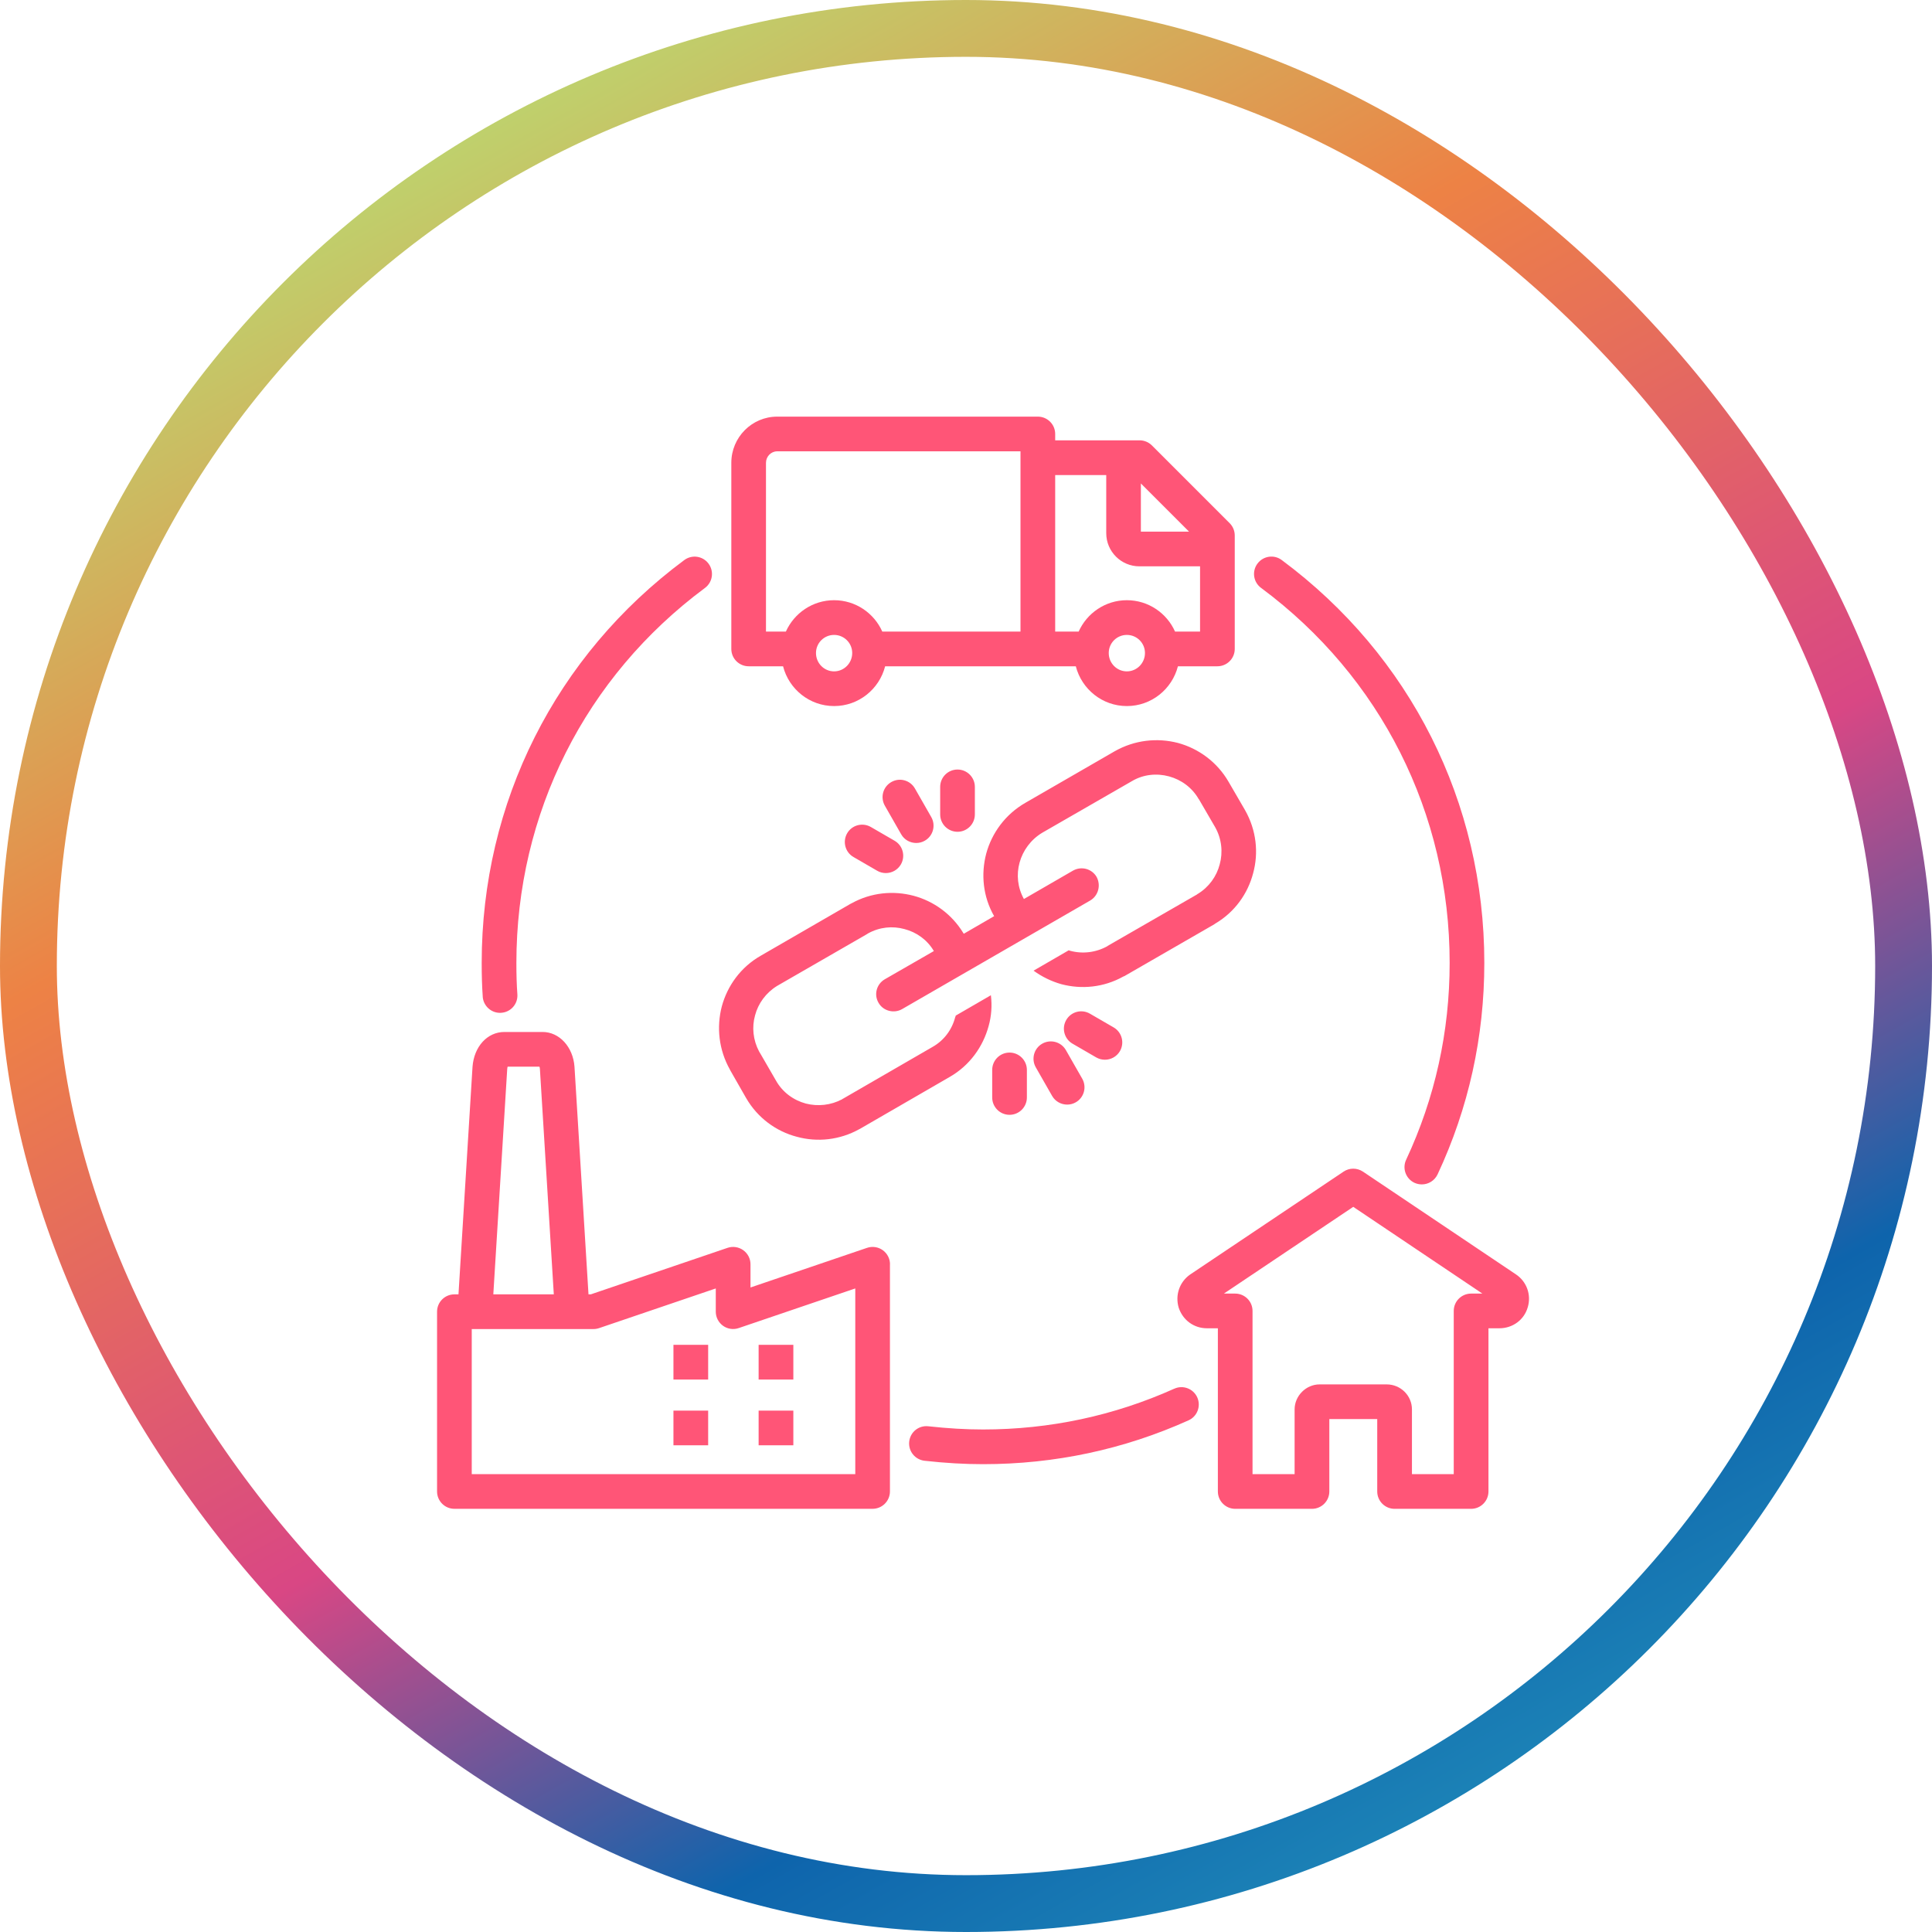
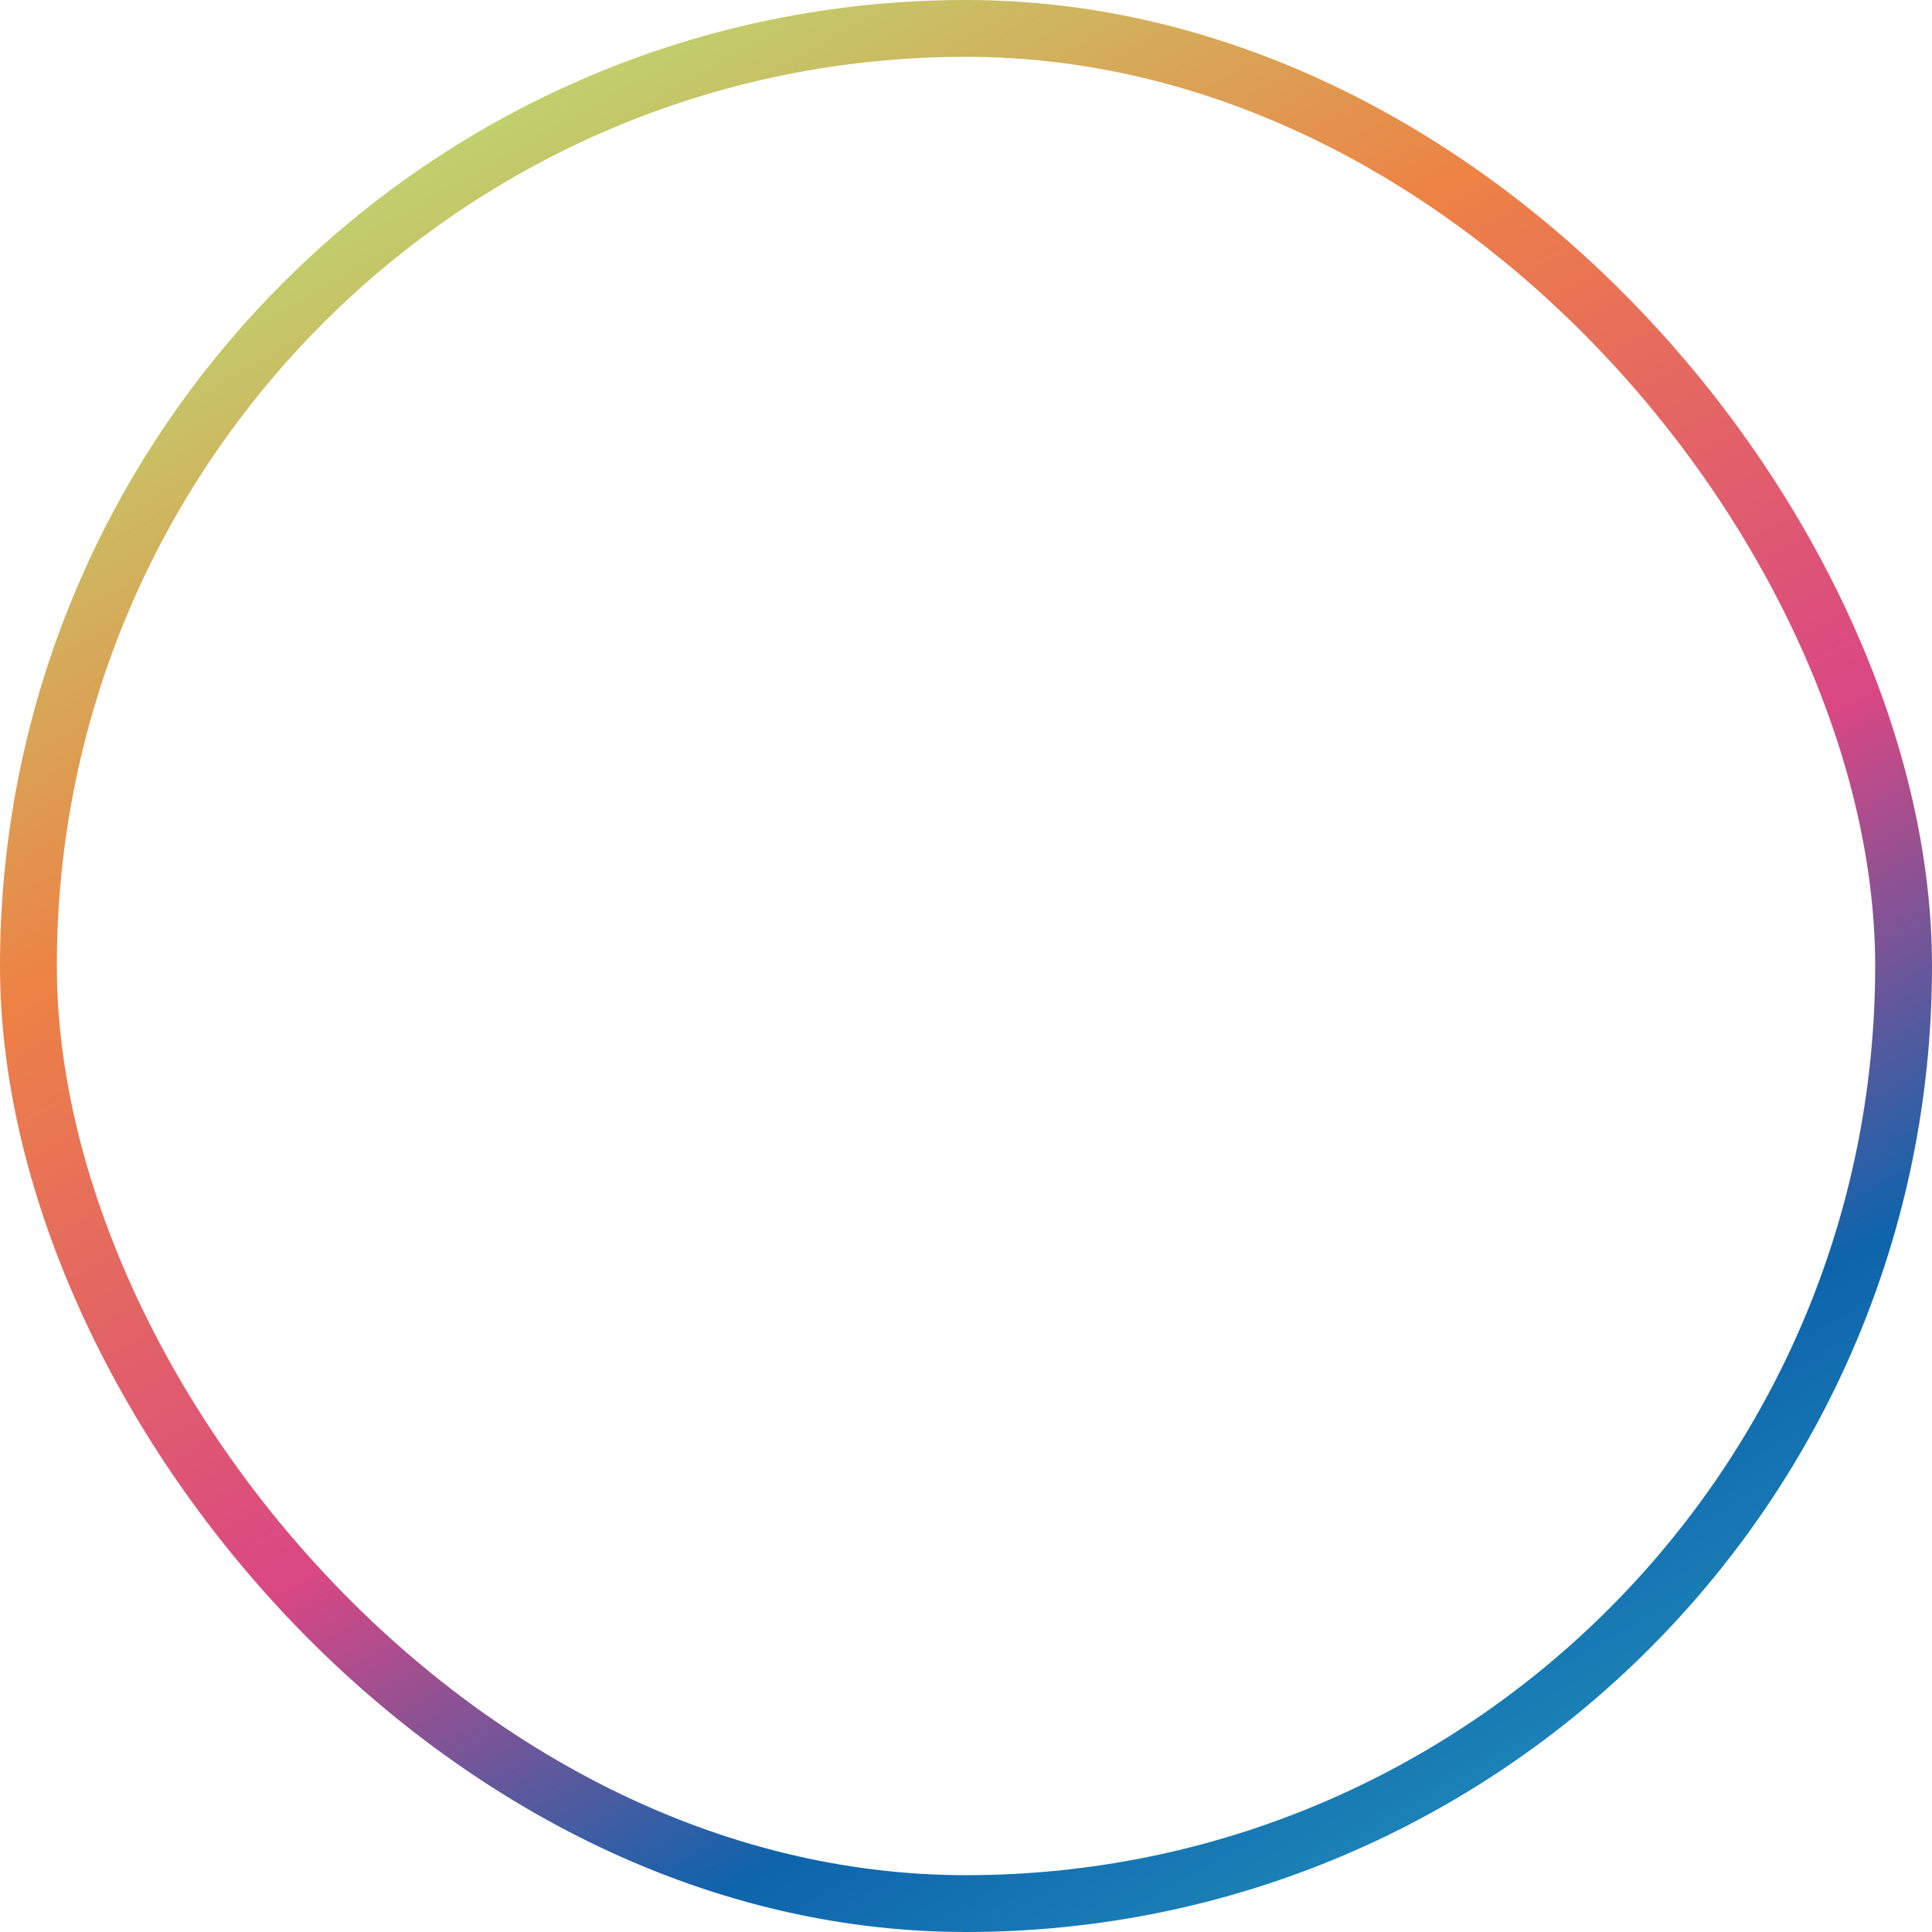
<svg xmlns="http://www.w3.org/2000/svg" fill="none" viewBox="0 0 68 68" height="68" width="68">
  <rect stroke-width="2" stroke="url(#paint0_linear_23637_3832)" rx="33" height="66" width="66" y="1" x="1" />
-   <path fill="#FF5577" d="M16.991 35.08C16.965 34.715 16.954 34.336 16.954 33.889C16.954 28.245 19.553 23.076 24.085 19.712C24.357 19.511 24.737 19.567 24.939 19.839C25.139 20.11 25.084 20.492 24.812 20.694C20.594 23.825 18.175 28.635 18.175 33.891C18.175 34.309 18.185 34.66 18.21 34.997C18.233 35.334 17.98 35.624 17.643 35.647C17.628 35.649 17.614 35.649 17.599 35.649C17.281 35.649 17.014 35.402 16.99 35.082L16.991 35.08ZM41.331 48.877C39.212 49.829 36.946 50.313 34.599 50.313C33.997 50.313 33.366 50.276 32.673 50.2C32.333 50.163 32.038 50.405 32.001 50.74C31.965 51.076 32.206 51.376 32.542 51.414C33.279 51.496 33.953 51.534 34.601 51.534C37.122 51.534 39.556 51.016 41.833 49.991C42.14 49.853 42.277 49.492 42.14 49.184C42.002 48.877 41.64 48.738 41.333 48.877L41.331 48.877ZM44.386 20.692C48.604 23.823 51.023 28.634 51.023 33.889C51.023 36.313 50.508 38.646 49.491 40.82C49.348 41.125 49.481 41.489 49.785 41.631C49.868 41.669 49.957 41.687 50.044 41.687C50.274 41.687 50.492 41.557 50.598 41.335C51.691 38.998 52.243 36.492 52.243 33.887C52.243 28.243 49.643 23.074 45.112 19.711C44.842 19.509 44.46 19.566 44.258 19.838C44.057 20.108 44.113 20.49 44.385 20.692L44.386 20.692ZM31.486 29.591L30.652 29.108C30.36 28.939 29.986 29.037 29.817 29.329C29.649 29.621 29.747 29.995 30.039 30.164L30.873 30.647C30.97 30.704 31.075 30.729 31.179 30.729C31.389 30.729 31.594 30.621 31.708 30.425C31.876 30.134 31.778 29.76 31.486 29.591ZM32.248 29.67C32.352 29.67 32.455 29.645 32.55 29.59C32.844 29.423 32.944 29.049 32.777 28.757L32.203 27.753C32.036 27.459 31.663 27.357 31.371 27.526C31.077 27.693 30.977 28.066 31.144 28.358L31.718 29.363C31.829 29.56 32.036 29.67 32.248 29.67ZM33.091 27.696V28.665C33.091 29.002 33.364 29.276 33.702 29.276C34.038 29.276 34.312 29.002 34.312 28.665V27.696C34.312 27.359 34.038 27.085 33.702 27.085C33.364 27.085 33.091 27.359 33.091 27.696ZM25.695 37.658L26.26 38.646C26.664 39.346 27.32 39.822 28.047 40.011C28.765 40.208 29.556 40.127 30.246 39.742C30.255 39.734 30.273 39.734 30.281 39.724L33.431 37.902C34.132 37.498 34.598 36.842 34.796 36.115C34.895 35.764 34.921 35.397 34.876 35.029L33.638 35.746C33.638 35.764 33.63 35.781 33.62 35.8C33.511 36.23 33.234 36.617 32.821 36.849L29.671 38.671C29.662 38.671 29.652 38.679 29.644 38.689C29.24 38.904 28.783 38.949 28.361 38.841C27.93 38.724 27.543 38.446 27.312 38.033L26.773 37.101C26.754 37.064 26.736 37.037 26.719 37.011C26.504 36.607 26.459 36.15 26.576 35.736C26.684 35.324 26.953 34.947 27.348 34.703C27.367 34.695 27.393 34.677 27.412 34.666L30.527 32.871C30.535 32.863 30.545 32.853 30.553 32.853C30.957 32.629 31.414 32.584 31.836 32.701C32.258 32.81 32.636 33.078 32.869 33.474L31.137 34.47C30.85 34.64 30.752 35.009 30.922 35.296C31.084 35.583 31.461 35.681 31.748 35.519L38.372 31.695C38.659 31.525 38.757 31.156 38.595 30.861C38.425 30.574 38.056 30.476 37.761 30.646L36.038 31.642C35.814 31.238 35.769 30.781 35.886 30.359C36.002 29.937 36.281 29.551 36.685 29.309L39.835 27.496C40.239 27.254 40.714 27.209 41.145 27.326C41.575 27.442 41.962 27.721 42.194 28.133V28.125L42.768 29.112C43.002 29.524 43.047 30.002 42.93 30.422C42.821 30.844 42.553 31.221 42.157 31.463C42.149 31.463 42.139 31.471 42.131 31.482L38.981 33.295H38.989C38.577 33.529 38.1 33.582 37.669 33.465C37.651 33.457 37.633 33.457 37.616 33.447L36.378 34.164C36.675 34.38 37.007 34.541 37.356 34.64C38.065 34.828 38.846 34.757 39.536 34.371C39.563 34.363 39.6 34.345 39.627 34.326L42.741 32.531C42.75 32.523 42.76 32.513 42.778 32.504C43.461 32.1 43.918 31.455 44.106 30.736C44.303 30.018 44.223 29.219 43.819 28.51L43.245 27.522C42.842 26.822 42.186 26.346 41.46 26.149C40.733 25.961 39.935 26.041 39.226 26.446L36.084 28.26C35.384 28.664 34.908 29.319 34.711 30.047C34.523 30.764 34.594 31.555 34.99 32.246L33.922 32.865L33.904 32.838C33.5 32.174 32.863 31.717 32.154 31.528C31.444 31.34 30.664 31.412 29.981 31.789C29.945 31.807 29.91 31.824 29.883 31.842L26.778 33.637C26.069 34.041 25.602 34.697 25.405 35.422C25.216 36.15 25.296 36.947 25.692 37.648L25.7 37.656L25.695 37.658ZM36.683 36.734C36.39 36.901 36.29 37.274 36.456 37.566L37.03 38.571C37.142 38.768 37.349 38.878 37.561 38.878C37.664 38.878 37.768 38.853 37.863 38.798C38.157 38.631 38.257 38.257 38.09 37.965L37.516 36.961C37.349 36.669 36.977 36.567 36.683 36.734ZM38.889 37.299C39.099 37.299 39.304 37.191 39.418 36.996C39.586 36.704 39.488 36.33 39.196 36.161L38.362 35.678C38.07 35.508 37.696 35.608 37.528 35.9C37.359 36.191 37.458 36.565 37.749 36.734L38.584 37.218C38.681 37.274 38.786 37.299 38.889 37.299ZM34.922 37.658V38.627C34.922 38.964 35.195 39.238 35.532 39.238C35.869 39.238 36.143 38.965 36.143 38.627V37.658C36.143 37.321 35.869 37.047 35.532 37.047C35.195 37.047 34.922 37.321 34.922 37.658ZM25.74 22.841V16.289C25.74 15.393 26.464 14.664 27.355 14.664H36.528C36.865 14.664 37.139 14.937 37.139 15.274V15.498H40.111C40.272 15.498 40.428 15.563 40.543 15.677L43.281 18.415C43.396 18.53 43.459 18.685 43.459 18.847V22.841C43.459 23.178 43.185 23.451 42.848 23.451H41.459C41.252 24.256 40.526 24.851 39.662 24.851C38.797 24.851 38.072 24.256 37.865 23.451H31.154C30.948 24.256 30.222 24.851 29.358 24.851C28.493 24.851 27.767 24.256 27.561 23.451H26.351C26.014 23.451 25.74 23.178 25.74 22.841ZM29.995 22.984C29.995 22.632 29.709 22.347 29.357 22.347C29.005 22.347 28.72 22.632 28.72 22.984C28.72 23.341 29.005 23.63 29.357 23.63C29.709 23.63 29.995 23.34 29.995 22.984ZM40.299 22.984C40.299 22.632 40.014 22.347 39.661 22.347C39.309 22.347 39.024 22.632 39.024 22.984C39.024 23.341 39.309 23.63 39.661 23.63C40.014 23.63 40.299 23.34 40.299 22.984ZM40.155 17.016V18.711H41.85L40.155 17.016ZM37.139 16.719V22.23H37.965C38.255 21.581 38.906 21.125 39.661 21.125C40.417 21.125 41.068 21.579 41.358 22.23H42.238V19.933H40.102C39.458 19.933 38.936 19.409 38.936 18.766V16.721H37.141L37.139 16.719ZM26.962 22.23H27.66C27.951 21.581 28.602 21.125 29.357 21.125C30.113 21.125 30.764 21.579 31.054 22.23H35.918V15.885H27.355C27.138 15.885 26.96 16.067 26.96 16.289V22.23L26.962 22.23ZM53.772 46.01C53.647 46.451 53.245 46.751 52.774 46.751H52.389V52.495C52.389 52.832 52.115 53.106 51.778 53.106H49.085C48.748 53.106 48.474 52.832 48.474 52.495V49.946H46.788V52.495C46.788 52.832 46.514 53.106 46.177 53.106H43.476C43.139 53.106 42.865 52.832 42.865 52.495V46.751H42.48C42.023 46.751 41.634 46.467 41.487 46.029C41.354 45.585 41.515 45.123 41.884 44.862L47.29 41.237C47.495 41.098 47.764 41.1 47.971 41.237L53.356 44.854C53.735 45.106 53.903 45.573 53.772 46.012L53.772 46.01ZM52.175 45.53L47.63 42.477L43.077 45.53H43.474C43.811 45.53 44.085 45.803 44.085 46.14V51.885H45.566V49.606C45.566 49.129 45.968 48.726 46.446 48.726H48.806C49.297 48.726 49.696 49.12 49.696 49.606V51.885H51.167V46.14C51.167 45.803 51.441 45.53 51.778 45.53H52.175ZM31.323 44.497V52.494C31.323 52.831 31.049 53.105 30.712 53.105H15.993C15.656 53.105 15.383 52.831 15.383 52.494V46.167C15.383 45.83 15.656 45.557 15.993 45.557H16.137L16.631 37.55C16.683 36.836 17.153 36.322 17.752 36.322H19.098C19.687 36.322 20.169 36.848 20.22 37.543L20.713 45.557H20.794L25.607 43.92C25.792 43.857 25.999 43.887 26.159 44.002C26.32 44.117 26.415 44.301 26.415 44.498V45.315L30.517 43.92C30.704 43.857 30.909 43.887 31.07 44.002C31.23 44.117 31.325 44.301 31.325 44.498L31.323 44.497ZM17.361 45.556H19.492L19.003 37.625C19.002 37.591 18.995 37.563 18.986 37.543H17.867C17.86 37.565 17.854 37.595 17.852 37.632L17.363 45.558L17.361 45.556ZM30.103 45.349L26 46.744C25.815 46.808 25.608 46.778 25.448 46.663C25.288 46.547 25.193 46.364 25.193 46.167V45.349L21.09 46.744C21.027 46.766 20.96 46.778 20.893 46.778H16.604V51.885H30.103L30.103 45.349ZM23.703 48.555H24.925V47.333H23.703V48.555ZM27.923 47.333H26.701V48.555H27.923V47.333ZM23.703 50.87H24.925V49.649H23.703V50.87ZM27.923 49.649H26.701V50.87H27.923V49.649Z" />
  <defs>
    <linearGradient gradientUnits="userSpaceOnUse" y2="69.954" x2="53.584" y1="2.345" x1="15.286" id="paint0_linear_23637_3832">
      <stop stop-color="#B8DC72" />
      <stop stop-color="#ED8245" offset="0.274" />
      <stop stop-color="#D94784" offset="0.567" />
      <stop stop-color="#0E64AC" offset="0.784" />
      <stop stop-color="#2596BD" offset="1" />
    </linearGradient>
  </defs>
</svg>